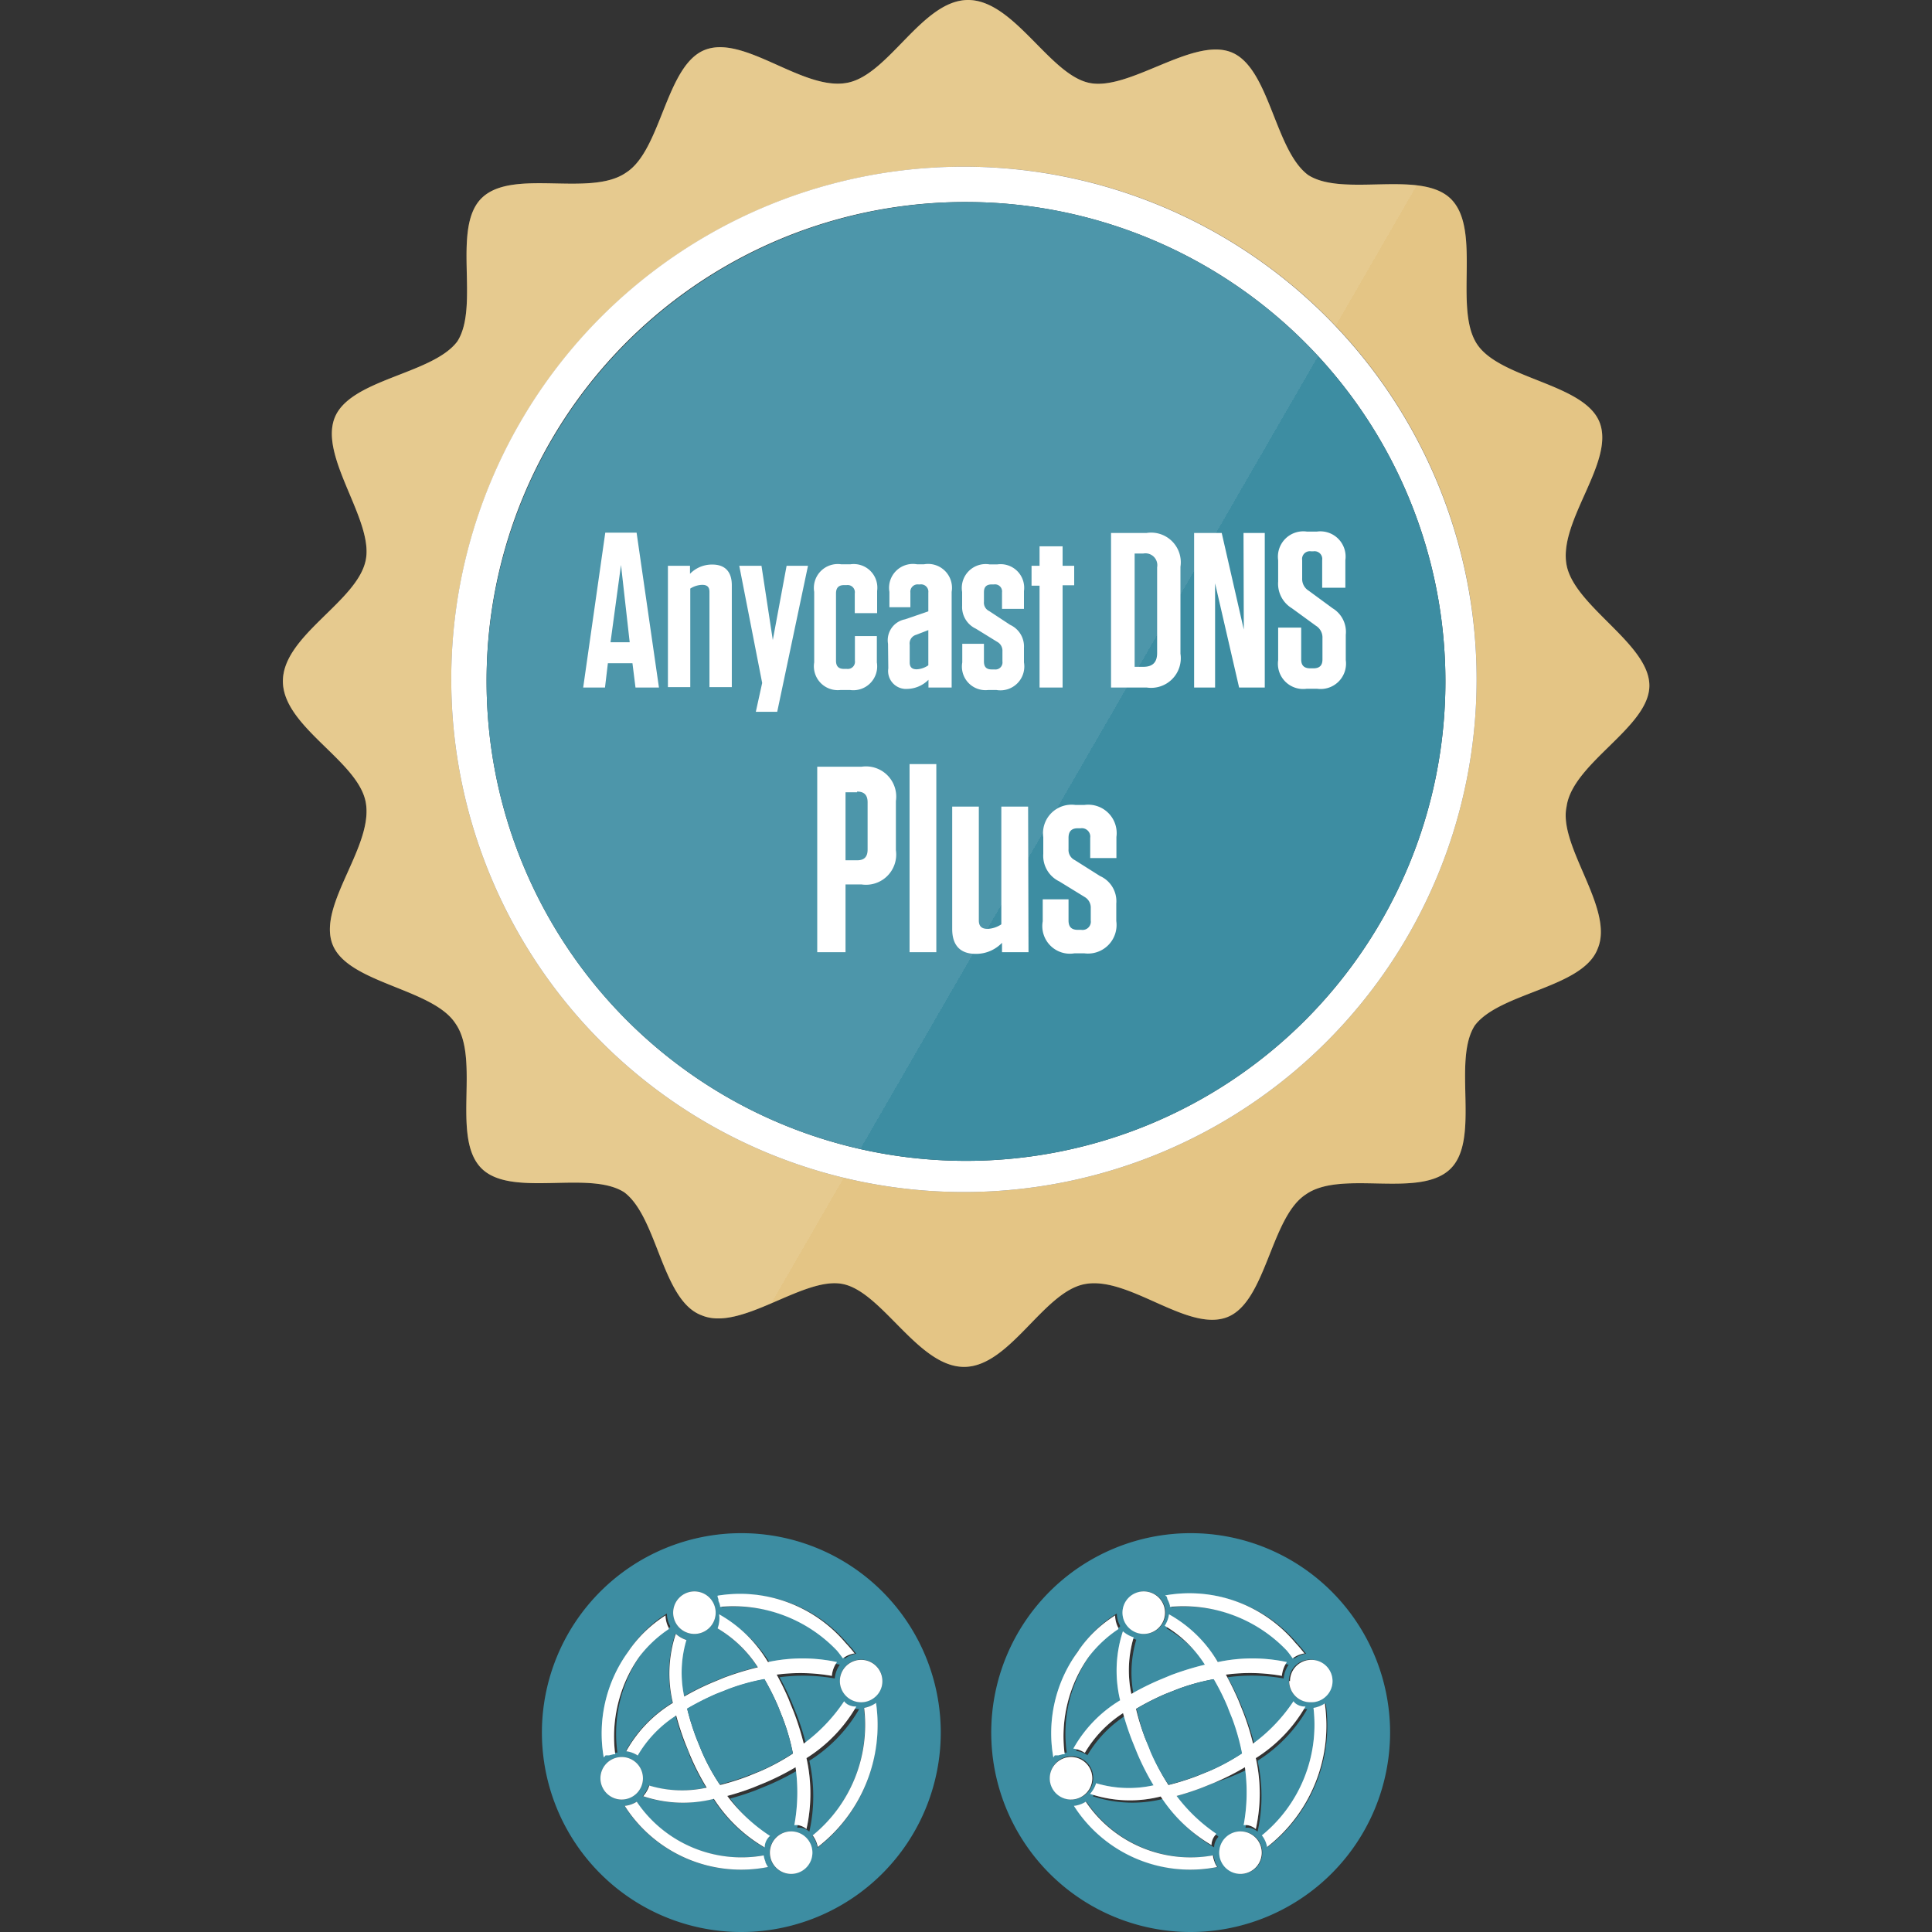
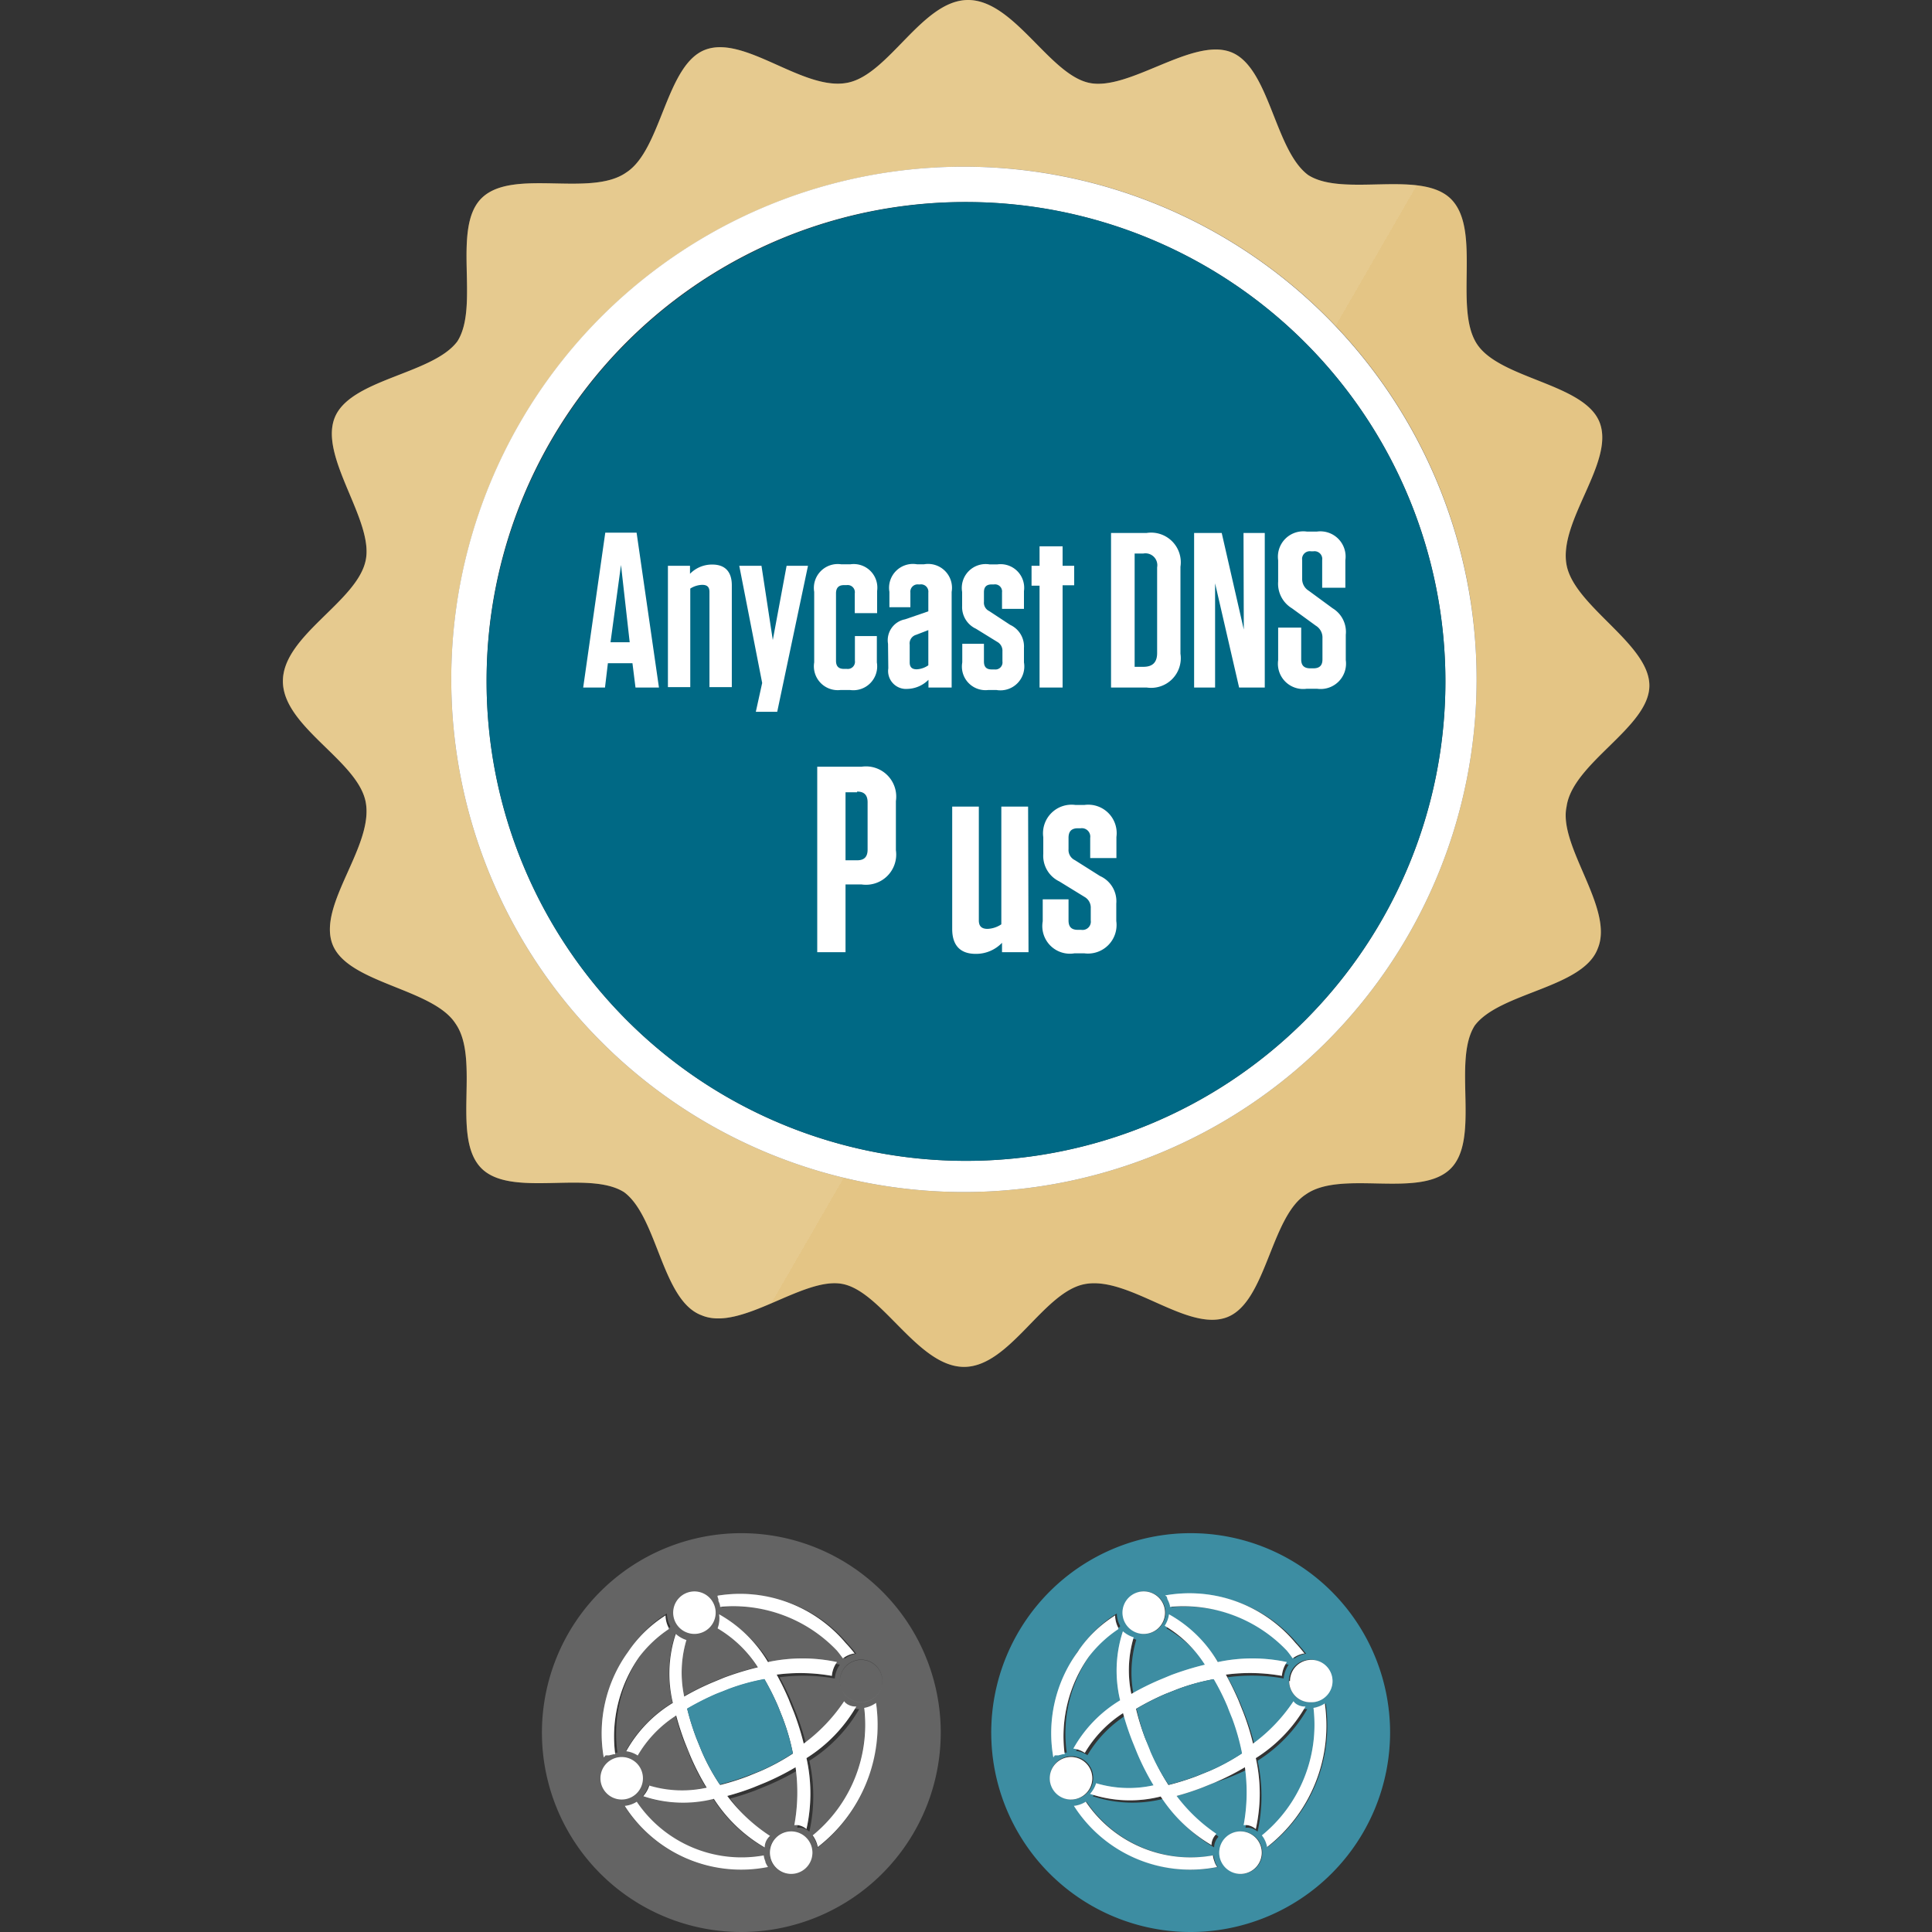
<svg xmlns="http://www.w3.org/2000/svg" xmlns:xlink="http://www.w3.org/1999/xlink" width="140" height="140" viewBox="0 0 140 140">
  <rect x="0" y="0" width="140" height="140" fill="#333333" stroke="none" />
  <defs>
    <linearGradient id="a" x1="-3.95" y1="6.84" x2="161.67" y2="102.47" gradientUnits="userSpaceOnUse">
      <stop offset="0.5" stop-color="#fff" />
      <stop offset="0.5" stop-color="#fff" stop-opacity="0.8" />
    </linearGradient>
    <linearGradient id="b" x1="-3.86" y1="6.68" x2="161.77" y2="102.3" xlink:href="#a" />
    <linearGradient id="c" x1="-3.87" y1="6.71" x2="161.74" y2="102.33" xlink:href="#a" />
    <linearGradient id="d" x1="-48.85" y1="56.42" x2="116.77" y2="152.04" xlink:href="#a" />
    <linearGradient id="e" x1="-53.54" y1="64.52" x2="112.1" y2="160.15" xlink:href="#a" />
    <linearGradient id="f" x1="-57.35" y1="71.15" x2="108.27" y2="166.77" xlink:href="#a" />
    <linearGradient id="g" x1="-53.09" y1="63.77" x2="112.52" y2="159.39" xlink:href="#a" />
    <linearGradient id="h" x1="-52.58" y1="62.86" x2="113.05" y2="158.49" xlink:href="#a" />
    <linearGradient id="i" x1="-49.37" y1="57.28" x2="116.28" y2="152.91" xlink:href="#a" />
    <linearGradient id="j" x1="-50.24" y1="58.81" x2="115.4" y2="154.43" xlink:href="#a" />
    <linearGradient id="k" x1="-56.74" y1="70.09" x2="108.88" y2="165.71" xlink:href="#a" />
    <linearGradient id="l" x1="-56.02" y1="68.81" x2="109.62" y2="164.44" xlink:href="#a" />
    <linearGradient id="m" x1="-53.1" y1="63.8" x2="112.5" y2="159.41" xlink:href="#a" />
    <linearGradient id="n" x1="-53.14" y1="63.85" x2="112.48" y2="159.47" xlink:href="#a" />
    <linearGradient id="o" x1="-57.77" y1="70.95" x2="108.49" y2="166.94" xlink:href="#a" />
    <linearGradient id="p" x1="-16.29" y1="56.42" x2="149.33" y2="152.04" xlink:href="#a" />
    <linearGradient id="q" x1="-20.99" y1="64.52" x2="144.65" y2="160.15" xlink:href="#a" />
    <linearGradient id="r" x1="-24.79" y1="71.15" x2="140.82" y2="166.77" xlink:href="#a" />
    <linearGradient id="s" x1="-20.54" y1="63.77" x2="145.08" y2="159.39" xlink:href="#a" />
    <linearGradient id="t" x1="-20.03" y1="62.86" x2="145.61" y2="158.49" xlink:href="#a" />
    <linearGradient id="u" x1="-16.81" y1="57.28" x2="148.83" y2="152.91" xlink:href="#a" />
    <linearGradient id="v" x1="-17.68" y1="58.81" x2="147.95" y2="154.43" xlink:href="#a" />
    <linearGradient id="w" x1="-24.19" y1="70.09" x2="141.43" y2="165.71" xlink:href="#a" />
    <linearGradient id="x" x1="-23.47" y1="68.81" x2="142.18" y2="164.44" xlink:href="#a" />
    <linearGradient id="y" x1="-20.54" y1="63.8" x2="145.06" y2="159.41" xlink:href="#a" />
    <linearGradient id="z" x1="-20.59" y1="63.85" x2="145.03" y2="159.47" xlink:href="#a" />
    <linearGradient id="aa" x1="-25.21" y1="70.95" x2="141.05" y2="166.94" xlink:href="#a" />
  </defs>
  <path d="M61.39,6c-3.18.61-7.4-3.47-10.27-2.4s-3.17,7.25-5.74,8.9c-2.57,1.81-8.16-.31-10.43,1.81s-.15,7.85-1.81,10.43c-1.8,2.41-7.85,2.72-8.91,5.59s2.87,7.41,2.27,10.27c-.61,3-6,5.45-6,8.76s5.43,5.75,6,8.76c.6,3.17-3.47,7.4-2.42,10.27S31.34,71.6,33,74.16c1.82,2.57-.29,8.15,1.82,10.43s7.85.15,10.42,1.81c2.42,1.82,2.73,7.85,5.6,8.91,2.87,1.22,7.4-2.87,10.26-2.26s5.44,6,8.76,6,5.74-5.44,8.75-6c3.18-.6,7.41,3.47,10.28,2.41s3.17-7.25,5.74-8.91c2.57-1.81,8.16.31,10.43-1.81s.15-7.85,1.81-10.43c1.82-2.41,7.85-2.71,8.91-5.58,1.21-2.88-2.88-7.41-2.26-10.28.44-3.18,6-5.75,6-8.77s-5.44-5.74-6-8.74c-.6-3.18,3.47-7.42,2.41-10.29s-7.24-3.16-8.91-5.73.31-8.16-1.81-10.43-7.85-.15-10.42-1.81C92.35,10.87,92,4.83,89.18,3.77S81.78,6.64,78.9,6s-5.43-6-8.75-6S64.4,5.44,61.39,6ZM107,49.23A37.15,37.15,0,1,1,69.85,12.08,37.11,37.11,0,0,1,107,49.23Z" style="fill:#dbb35e" />
  <path d="M61.39,6c-3.18.61-7.4-3.47-10.27-2.4s-3.17,7.25-5.74,8.9c-2.57,1.81-8.16-.31-10.43,1.81s-.15,7.85-1.81,10.43c-1.8,2.41-7.85,2.72-8.91,5.59s2.87,7.41,2.27,10.27c-.61,3-6,5.45-6,8.76s5.43,5.75,6,8.76c.6,3.17-3.47,7.4-2.42,10.27S31.34,71.6,33,74.16c1.82,2.57-.29,8.15,1.82,10.43s7.85.15,10.42,1.81c2.42,1.82,2.73,7.85,5.6,8.91,2.87,1.22,7.4-2.87,10.26-2.26s5.44,6,8.76,6,5.74-5.44,8.75-6c3.18-.6,7.41,3.47,10.28,2.41s3.17-7.25,5.74-8.91c2.57-1.81,8.16.31,10.43-1.81s.15-7.85,1.81-10.43c1.82-2.41,7.85-2.71,8.91-5.58,1.21-2.88-2.88-7.41-2.26-10.28.44-3.18,6-5.75,6-8.77s-5.44-5.74-6-8.74c-.6-3.18,3.47-7.42,2.41-10.29s-7.24-3.16-8.91-5.73.31-8.16-1.81-10.43-7.85-.15-10.42-1.81C92.35,10.87,92,4.83,89.18,3.77S81.78,6.64,78.9,6s-5.43-6-8.75-6S64.4,5.44,61.39,6ZM107,49.23A37.15,37.15,0,1,1,69.85,12.08,37.11,37.11,0,0,1,107,49.23Z" style="opacity:0.3;isolation:isolate;fill:url(#a)" />
  <path d="M32.7,49.23A37.15,37.15,0,1,0,69.85,12.08,37.12,37.12,0,0,0,32.7,49.23ZM70,14.64A34.74,34.74,0,1,1,35.26,49.38,34.64,34.64,0,0,1,70,14.64Z" style="fill:#fff" />
  <path d="M32.7,49.23A37.15,37.15,0,1,0,69.85,12.08,37.12,37.12,0,0,0,32.7,49.23ZM70,14.64A34.74,34.74,0,1,1,35.26,49.38,34.64,34.64,0,0,1,70,14.64Z" style="opacity:0.3;isolation:isolate;fill:url(#b)" />
  <path d="M70,84.12A34.74,34.74,0,1,0,35.26,49.38,34.74,34.74,0,0,0,70,84.12Z" style="fill:#006985" />
-   <path d="M70,84.12A34.74,34.74,0,1,0,35.26,49.38,34.74,34.74,0,0,0,70,84.12Z" style="opacity:0.3;isolation:isolate;fill:url(#c)" />
-   <path d="M68.17,125.55A14.45,14.45,0,1,0,53.72,140,14.46,14.46,0,0,0,68.17,125.55Zm-4.23-3.74a1.49,1.49,0,0,1-.56,1.18h0a1.54,1.54,0,1,1,.56-1.19Zm-2.54-2.73h0a9.32,9.32,0,0,1,.65.76H62a1.91,1.91,0,0,0-.78.35l0,0c-.14-.19-.28-.38-.43-.56h0a10.35,10.35,0,0,0-8.47-3.17v0a.51.51,0,0,0,0-.09,1.38,1.38,0,0,0-.12-.34h0a.61.61,0,0,0,0-.12h0l-.06-.18a0,0,0,0,0,0,0,0,0,0,0,0,0,0l0-.07h0A10,10,0,0,1,61.4,119.08Zm-11.08-3.76a1.54,1.54,0,1,1-1.54,1.55A1.54,1.54,0,0,1,50.32,115.32Zm-4.72,4.26s0,0,0,0a9.1,9.1,0,0,1,2.73-2.66h0a.45.45,0,0,0,0,.11,2,2,0,0,0,.23.8.59.59,0,0,0,0,.08,8.83,8.83,0,0,0-2.13,2h0A10.06,10.06,0,0,0,44.74,127h0l-.06,0h0l-.07,0-.32.08h0l-.06,0-.12,0-.07,0,0,0h0A10.08,10.08,0,0,1,45.6,119.58ZM45,130.4h0a1.54,1.54,0,1,1,1.59-1.54A1.54,1.54,0,0,1,45,130.4Zm10.63,4.89h0a10,10,0,0,1-10.38-4.43,2,2,0,0,0,.87-.3,9.16,9.16,0,0,0,9.2,3.89,1.73,1.73,0,0,0,.12.43s0,0,0,.05a2,2,0,0,0,.19.36Zm.06-2.2a1.12,1.12,0,0,0-.33.78v0h0a10.79,10.79,0,0,1-3.68-3.52,9.09,9.09,0,0,1-5.12-.19,2.12,2.12,0,0,0,.44-.77,8.26,8.26,0,0,0,4.16.15,18.28,18.28,0,0,1-1.2-2.34h0c0-.14-.35-.87-.36-.89a19.82,19.82,0,0,1-.65-2,8.55,8.55,0,0,0-2.77,2.88,2,2,0,0,0-.83-.31,9.47,9.47,0,0,1,3.38-3.5,9.13,9.13,0,0,1,.21-5,2.12,2.12,0,0,0,.77.44,8.25,8.25,0,0,0-.16,4.1,18.27,18.27,0,0,1,2-1h0l.89-.37a21.25,21.25,0,0,1,2.45-.75A8.75,8.75,0,0,0,52,118a2.05,2.05,0,0,0,.32-.83,9.52,9.52,0,0,1,3.54,3.46,11.93,11.93,0,0,1,5,0,2,2,0,0,0-.37,1,13.08,13.08,0,0,0-4-.09,19.52,19.52,0,0,1,.89,1.83h0s.35.87.36.9a19.65,19.65,0,0,1,.71,2.27,12.3,12.3,0,0,0,2.93-3.07s0,0,0,0l.08.1a1.09,1.09,0,0,0,.8.28,10.81,10.81,0,0,1-3.61,3.74,11.8,11.8,0,0,1,0,5.14h0l0,0h0a1.25,1.25,0,0,0-.59-.28h0a1,1,0,0,0-.29,0,.09.09,0,0,0,0,0,13.1,13.1,0,0,0,.09-4.2,18.65,18.65,0,0,1-2.19,1.11h0l-.88.36a18.55,18.55,0,0,1-1.88.61,12.16,12.16,0,0,0,3,2.89h0Zm1.63,2.7a1.54,1.54,0,1,1,1.53-1.54A1.54,1.54,0,0,1,57.34,135.79Zm1.92-1.91a2,2,0,0,0-.37-.84,10.33,10.33,0,0,0,3.73-9.28,2.08,2.08,0,0,0,.86-.32A11.18,11.18,0,0,1,59.26,133.88Z" style="fill:#006985" />
  <path d="M52,115.71a0,0,0,0,1,0,0,0,0,0,0,1,0,0l.06.18h0a.61.61,0,0,1,0,.12h0a1.38,1.38,0,0,1,.12.34.51.51,0,0,1,0,.09v0a10.35,10.35,0,0,1,8.47,3.17h0c.15.18.29.37.43.56l0,0a1.91,1.91,0,0,1,.78-.35h.07a9.32,9.32,0,0,0-.65-.76h0A10,10,0,0,0,52,115.63h0Z" style="fill:#fff" />
  <path d="M52,115.71a0,0,0,0,1,0,0,0,0,0,0,1,0,0l.06.18h0a.61.61,0,0,1,0,.12h0a1.38,1.38,0,0,1,.12.34.51.51,0,0,1,0,.09v0a10.35,10.35,0,0,1,8.47,3.17h0c.15.18.29.37.43.56l0,0a1.91,1.91,0,0,1,.78-.35h.07a9.32,9.32,0,0,0-.65-.76h0A10,10,0,0,0,52,115.63h0Z" style="opacity:0.3;isolation:isolate;fill:url(#d)" />
  <path d="M43.88,127.2l0,0,.07,0,.12,0,.06,0h0l.32-.08.07,0h0l.06,0h0a10.06,10.06,0,0,1,1.75-7.07h0a8.83,8.83,0,0,1,2.13-2,.59.59,0,0,1,0-.08,2,2,0,0,1-.23-.8.45.45,0,0,1,0-.11h0a9.1,9.1,0,0,0-2.73,2.66s0,0,0,0a10.08,10.08,0,0,0-1.75,7.63Z" style="fill:#fff" />
-   <path d="M43.88,127.2l0,0,.07,0,.12,0,.06,0h0l.32-.08.07,0h0l.06,0h0a10.06,10.06,0,0,1,1.75-7.07h0a8.83,8.83,0,0,1,2.13-2,.59.59,0,0,1,0-.08,2,2,0,0,1-.23-.8.45.45,0,0,1,0-.11h0a9.1,9.1,0,0,0-2.73,2.66s0,0,0,0a10.08,10.08,0,0,0-1.75,7.63Z" style="opacity:0.3;isolation:isolate;fill:url(#e)" />
+   <path d="M43.88,127.2l0,0,.07,0,.12,0,.06,0h0l.32-.08.07,0h0l.06,0h0a10.06,10.06,0,0,1,1.75-7.07h0a8.83,8.83,0,0,1,2.13-2,.59.59,0,0,1,0-.08,2,2,0,0,1-.23-.8.45.45,0,0,1,0-.11h0a9.1,9.1,0,0,0-2.73,2.66a10.08,10.08,0,0,0-1.75,7.63Z" style="opacity:0.3;isolation:isolate;fill:url(#e)" />
  <path d="M55.46,134.88a1.73,1.73,0,0,1-.12-.43,9.16,9.16,0,0,1-9.2-3.89,2,2,0,0,1-.87.3,10,10,0,0,0,10.38,4.43h0a2,2,0,0,1-.19-.36S55.46,134.9,55.46,134.88Z" style="fill:#fff" />
  <path d="M55.46,134.88a1.73,1.73,0,0,1-.12-.43,9.16,9.16,0,0,1-9.2-3.89,2,2,0,0,1-.87.3,10,10,0,0,0,10.38,4.43h0a2,2,0,0,1-.19-.36S55.46,134.9,55.46,134.88Z" style="opacity:0.3;isolation:isolate;fill:url(#f)" />
  <path d="M52.7,130.14a18.55,18.55,0,0,0,1.88-.61l.88-.36h0a18.65,18.65,0,0,0,2.19-1.11,13.1,13.1,0,0,1-.09,4.2.09.09,0,0,1,0,0,1,1,0,0,1,.29,0h0a1.25,1.25,0,0,1,.59.28h0l0,0h0a11.8,11.8,0,0,0,0-5.14,10.81,10.81,0,0,0,3.61-3.74,1.09,1.09,0,0,1-.8-.28l-.08-.1s0,0,0,0a12.3,12.3,0,0,1-2.93,3.07,19.65,19.65,0,0,0-.71-2.27s-.36-.88-.36-.9h0a19.52,19.52,0,0,0-.89-1.83,13.08,13.08,0,0,1,4,.09,2,2,0,0,1,.37-1,11.93,11.93,0,0,0-5,0,9.52,9.52,0,0,0-3.54-3.46A2.05,2.05,0,0,1,52,118a8.75,8.75,0,0,1,2.92,2.82,21.25,21.25,0,0,0-2.45.75l-.89.37h0a18.27,18.27,0,0,0-2,1,8.25,8.25,0,0,1,.16-4.1,2.12,2.12,0,0,1-.77-.44,9.13,9.13,0,0,0-.21,5,9.47,9.47,0,0,0-3.38,3.5,2,2,0,0,1,.83.31A8.55,8.55,0,0,1,49,124.31a19.82,19.82,0,0,0,.65,2s.31.75.36.89h0a18.28,18.28,0,0,0,1.2,2.34,8.26,8.26,0,0,1-4.16-.15,2.12,2.12,0,0,1-.44.77,9.09,9.09,0,0,0,5.12.19,10.79,10.79,0,0,0,3.68,3.52h0v0a1.12,1.12,0,0,1,.33-.78l.06-.05h0A12.16,12.16,0,0,1,52.7,130.14Zm-1.85-3.23h0l-.37-.91a18.29,18.29,0,0,1-.68-2.17,19.67,19.67,0,0,1,2.11-1.07h0l.86-.34a14.89,14.89,0,0,1,2.63-.73,18.41,18.41,0,0,1,1,2h0c.06.15.34.85.34.86a15.31,15.31,0,0,1,.72,2.52,15.86,15.86,0,0,1-2.32,1.26h0l-.9.37a17.79,17.79,0,0,1-2.06.65A14.92,14.92,0,0,1,50.85,126.91Z" style="fill:#fff" />
  <path d="M52.7,130.14a18.55,18.55,0,0,0,1.88-.61l.88-.36h0a18.65,18.65,0,0,0,2.19-1.11,13.1,13.1,0,0,1-.09,4.2.09.09,0,0,1,0,0,1,1,0,0,1,.29,0h0a1.25,1.25,0,0,1,.59.28h0l0,0h0a11.8,11.8,0,0,0,0-5.14,10.81,10.81,0,0,0,3.61-3.74,1.09,1.09,0,0,1-.8-.28l-.08-.1s0,0,0,0a12.3,12.3,0,0,1-2.93,3.07,19.65,19.65,0,0,0-.71-2.27s-.36-.88-.36-.9h0a19.52,19.52,0,0,0-.89-1.83,13.08,13.08,0,0,1,4,.09,2,2,0,0,1,.37-1,11.93,11.93,0,0,0-5,0,9.52,9.52,0,0,0-3.54-3.46A2.05,2.05,0,0,1,52,118a8.75,8.75,0,0,1,2.92,2.82,21.25,21.25,0,0,0-2.45.75l-.89.37h0a18.27,18.27,0,0,0-2,1,8.25,8.25,0,0,1,.16-4.1,2.12,2.12,0,0,1-.77-.44,9.13,9.13,0,0,0-.21,5,9.47,9.47,0,0,0-3.38,3.5,2,2,0,0,1,.83.31A8.55,8.55,0,0,1,49,124.31a19.82,19.82,0,0,0,.65,2s.31.75.36.89h0a18.28,18.28,0,0,0,1.2,2.34,8.26,8.26,0,0,1-4.16-.15,2.12,2.12,0,0,1-.44.77,9.09,9.09,0,0,0,5.12.19,10.79,10.79,0,0,0,3.68,3.52h0v0a1.12,1.12,0,0,1,.33-.78l.06-.05h0A12.16,12.16,0,0,1,52.7,130.14Zm-1.85-3.23h0l-.37-.91a18.29,18.29,0,0,1-.68-2.17,19.67,19.67,0,0,1,2.11-1.07h0l.86-.34a14.89,14.89,0,0,1,2.63-.73,18.41,18.41,0,0,1,1,2h0c.06.15.34.85.34.86a15.31,15.31,0,0,1,.72,2.52,15.86,15.86,0,0,1-2.32,1.26h0l-.9.37a17.79,17.79,0,0,1-2.06.65A14.92,14.92,0,0,1,50.85,126.91Z" style="opacity:0.3;isolation:isolate;fill:url(#g)" />
  <path d="M62.62,123.76A10.33,10.33,0,0,1,58.89,133a2,2,0,0,1,.37.84,11.18,11.18,0,0,0,4.22-10.44A2.08,2.08,0,0,1,62.62,123.76Z" style="fill:#fff" />
  <path d="M62.62,123.76A10.33,10.33,0,0,1,58.89,133a2,2,0,0,1,.37.84,11.18,11.18,0,0,0,4.22-10.44A2.08,2.08,0,0,1,62.62,123.76Z" style="opacity:0.3;isolation:isolate;fill:url(#h)" />
-   <path d="M60.86,121.81A1.54,1.54,0,0,0,63.38,123h0a1.49,1.49,0,0,0,.56-1.18,1.54,1.54,0,1,0-3.08,0Z" style="fill:#fff" />
  <path d="M60.86,121.81A1.54,1.54,0,0,0,63.38,123h0a1.49,1.49,0,0,0,.56-1.18,1.54,1.54,0,1,0-3.08,0Z" style="opacity:0.3;isolation:isolate;fill:url(#i)" />
  <path d="M50.32,118.4a1.54,1.54,0,1,0-1.54-1.53A1.54,1.54,0,0,0,50.32,118.4Z" style="fill:#fff" />
  <path d="M50.32,118.4a1.54,1.54,0,1,0-1.54-1.53A1.54,1.54,0,0,0,50.32,118.4Z" style="opacity:0.3;isolation:isolate;fill:url(#j)" />
  <path d="M46.59,128.86A1.54,1.54,0,1,0,45,130.4h0A1.54,1.54,0,0,0,46.59,128.86Zm-1.49,1.5h0Z" style="fill:#fff" />
  <path d="M46.59,128.86A1.54,1.54,0,1,0,45,130.4h0A1.54,1.54,0,0,0,46.59,128.86Zm-1.49,1.5h0Z" style="opacity:0.3;isolation:isolate;fill:url(#k)" />
  <path d="M57.34,132.71a1.54,1.54,0,1,0,1.53,1.54A1.54,1.54,0,0,0,57.34,132.71Z" style="fill:#fff" />
  <path d="M57.34,132.71a1.54,1.54,0,1,0,1.53,1.54A1.54,1.54,0,0,0,57.34,132.71Z" style="opacity:0.3;isolation:isolate;fill:url(#l)" />
  <path d="M55.13,128.31h0a15.86,15.86,0,0,0,2.32-1.26,15.31,15.31,0,0,0-.72-2.52s-.28-.71-.34-.86h0a18.41,18.41,0,0,0-1-2,14.89,14.89,0,0,0-2.63.73l-.86.34h0a19.67,19.67,0,0,0-2.11,1.07,18.29,18.29,0,0,0,.68,2.17l.37.91h0a14.92,14.92,0,0,0,1.32,2.42,17.79,17.79,0,0,0,2.06-.65Z" style="fill:#006985" />
  <path d="M55.13,128.31h0a15.86,15.86,0,0,0,2.32-1.26,15.31,15.31,0,0,0-.72-2.52s-.28-.71-.34-.86h0a18.41,18.41,0,0,0-1-2,14.89,14.89,0,0,0-2.63.73l-.86.34h0a19.67,19.67,0,0,0-2.11,1.07,18.29,18.29,0,0,0,.68,2.17l.37.91h0a14.92,14.92,0,0,0,1.32,2.42,17.79,17.79,0,0,0,2.06-.65Z" style="opacity:0.3;isolation:isolate;fill:url(#m)" />
  <path d="M68.17,125.55A14.45,14.45,0,1,0,53.72,140,14.46,14.46,0,0,0,68.17,125.55Zm-4.23-3.74a1.49,1.49,0,0,1-.56,1.18h0a1.54,1.54,0,1,1,.56-1.19Zm-2.54-2.73h0a9.32,9.32,0,0,1,.65.76H62a1.91,1.91,0,0,0-.78.35l0,0c-.14-.19-.28-.38-.43-.56h0a10.35,10.35,0,0,0-8.47-3.17v0a.51.51,0,0,0,0-.09,1.38,1.38,0,0,0-.12-.34h0a.61.61,0,0,0,0-.12h0l-.06-.18a0,0,0,0,0,0,0,0,0,0,0,0,0,0l0-.07h0A10,10,0,0,1,61.4,119.08Zm-11.08-3.76a1.54,1.54,0,1,1-1.54,1.55A1.54,1.54,0,0,1,50.32,115.32Zm-4.72,4.26s0,0,0,0a9.1,9.1,0,0,1,2.73-2.66h0a.45.45,0,0,0,0,.11,2,2,0,0,0,.23.8.59.59,0,0,0,0,.08,8.83,8.83,0,0,0-2.13,2h0A10.06,10.06,0,0,0,44.74,127h0l-.06,0h0l-.07,0-.32.08h0l-.06,0-.12,0-.07,0,0,0h0A10.08,10.08,0,0,1,45.6,119.58ZM45,130.4h0a1.54,1.54,0,1,1,1.59-1.54A1.54,1.54,0,0,1,45,130.4Zm10.63,4.89h0a10,10,0,0,1-10.38-4.43,2,2,0,0,0,.87-.3,9.16,9.16,0,0,0,9.2,3.89,1.73,1.73,0,0,0,.12.43s0,0,0,.05a2,2,0,0,0,.19.36Zm.06-2.2a1.12,1.12,0,0,0-.33.78v0h0a10.79,10.79,0,0,1-3.68-3.52,9.09,9.09,0,0,1-5.12-.19,2.12,2.12,0,0,0,.44-.77,8.26,8.26,0,0,0,4.16.15,18.28,18.28,0,0,1-1.2-2.34h0c0-.14-.35-.87-.36-.89a19.82,19.82,0,0,1-.65-2,8.55,8.55,0,0,0-2.77,2.88,2,2,0,0,0-.83-.31,9.47,9.47,0,0,1,3.38-3.5,9.13,9.13,0,0,1,.21-5,2.12,2.12,0,0,0,.77.44,8.25,8.25,0,0,0-.16,4.1,18.27,18.27,0,0,1,2-1h0l.89-.37a21.25,21.25,0,0,1,2.45-.75A8.75,8.75,0,0,0,52,118a2.05,2.05,0,0,0,.32-.83,9.52,9.52,0,0,1,3.54,3.46,11.93,11.93,0,0,1,5,0,2,2,0,0,0-.37,1,13.08,13.08,0,0,0-4-.09,19.52,19.52,0,0,1,.89,1.83h0s.35.87.36.9a19.65,19.65,0,0,1,.71,2.27,12.3,12.3,0,0,0,2.93-3.07s0,0,0,0l.08.1a1.09,1.09,0,0,0,.8.28,10.81,10.81,0,0,1-3.61,3.74,11.8,11.8,0,0,1,0,5.14h0l0,0h0a1.25,1.25,0,0,0-.59-.28h0a1,1,0,0,0-.29,0,.09.09,0,0,0,0,0,13.1,13.1,0,0,0,.09-4.2,18.65,18.65,0,0,1-2.19,1.11h0l-.88.36a18.55,18.55,0,0,1-1.88.61,12.16,12.16,0,0,0,3,2.89h0Zm1.63,2.7a1.54,1.54,0,1,1,1.53-1.54A1.54,1.54,0,0,1,57.34,135.79Zm1.92-1.91a2,2,0,0,0-.37-.84,10.33,10.33,0,0,0,3.73-9.28,2.08,2.08,0,0,0,.86-.32A11.18,11.18,0,0,1,59.26,133.88Z" style="opacity:0.3;isolation:isolate;fill:url(#n)" />
  <path d="M45.1,130.36h0Z" style="fill:#8c6c45" />
  <path d="M45.1,130.36h0Z" style="opacity:0.3;isolation:isolate;fill:url(#o)" />
  <path d="M100.73,125.55A14.45,14.45,0,1,0,86.28,140,14.47,14.47,0,0,0,100.73,125.55Zm-4.23-3.74a1.52,1.52,0,0,1-.56,1.18h0a1.5,1.5,0,0,1-1,.35,1.54,1.54,0,1,1,1.54-1.54ZM94,119.08h0c.23.24.44.5.65.76h-.07a2,2,0,0,0-.79.35l0,0c-.13-.19-.27-.38-.42-.56h0a10.34,10.34,0,0,0-8.47-3.17v0a.64.64,0,0,1,0-.09,2,2,0,0,0-.12-.34h0l-.06-.12h0a1.21,1.21,0,0,0-.05-.18v0a0,0,0,0,1,0,0s0,0,0-.07h0A10,10,0,0,1,94,119.08Zm-11.08-3.76a1.54,1.54,0,1,1-1.54,1.55A1.54,1.54,0,0,1,82.88,115.32Zm-4.72,4.26s0,0,0,0a8.88,8.88,0,0,1,2.73-2.66h0V117a2,2,0,0,0,.23.8.56.56,0,0,0,0,.08,8.87,8.87,0,0,0-2.14,2h0A10,10,0,0,0,77.3,127h0l-.07,0h0l-.08,0-.31.08h0l-.06,0-.12,0-.08,0,0,0h0A10,10,0,0,1,78.16,119.58Zm-.58,10.82h0a1.57,1.57,0,1,1,.06,0Zm10.63,4.89h0a10,10,0,0,1-10.38-4.43,2,2,0,0,0,.86-.3,9.16,9.16,0,0,0,9.21,3.89,1.7,1.7,0,0,0,.11.43l0,.05a1.55,1.55,0,0,0,.19.36Zm.06-2.2a1.12,1.12,0,0,0-.33.78v0h0a11,11,0,0,1-3.68-3.52,9.1,9.1,0,0,1-5.12-.19,2,2,0,0,0,.44-.77,8.27,8.27,0,0,0,4.16.15,18.26,18.26,0,0,1-1.19-2.34h0l-.36-.89a20,20,0,0,1-.66-2,8.65,8.65,0,0,0-2.77,2.88,1.86,1.86,0,0,0-.83-.31,9.51,9.51,0,0,1,3.39-3.5,9.14,9.14,0,0,1,.2-5,2.16,2.16,0,0,0,.78.44,8.35,8.35,0,0,0-.17,4.1,19.44,19.44,0,0,1,2-1h0l.89-.37a21.11,21.11,0,0,1,2.44-.75A8.64,8.64,0,0,0,84.53,118a2,2,0,0,0,.31-.83,9.45,9.45,0,0,1,3.54,3.46,11.92,11.92,0,0,1,5,0,2.11,2.11,0,0,0-.36,1,13.15,13.15,0,0,0-4.06-.09q.47.84.9,1.83h0l.36.9a17.87,17.87,0,0,1,.71,2.27,12.12,12.12,0,0,0,2.93-3.07l0,0,.08.1a1.07,1.07,0,0,0,.79.28,10.76,10.76,0,0,1-3.6,3.74,11.78,11.78,0,0,1,0,5.14h0s0,0,0,0h0a1.25,1.25,0,0,0-.59-.28h0a1,1,0,0,0-.29,0,.09.09,0,0,1,0,0,13.1,13.1,0,0,0,.09-4.2A18.65,18.65,0,0,1,88,129.18h0l-.89.36a18.41,18.41,0,0,1-1.87.61,12,12,0,0,0,3,2.89h0A.12.12,0,0,1,88.27,133.09Zm1.62,2.7a1.54,1.54,0,1,1,1.54-1.54A1.54,1.54,0,0,1,89.89,135.79Zm1.93-1.91a1.9,1.9,0,0,0-.38-.84,10.34,10.34,0,0,0,3.74-9.28,2.09,2.09,0,0,0,.85-.32A11.15,11.15,0,0,1,91.82,133.88Z" style="fill:#006985" />
  <path d="M84.55,115.71a0,0,0,0,0,0,0v0a1.21,1.21,0,0,1,.05.18h0l.06.12h0a2,2,0,0,1,.12.34.64.64,0,0,0,0,.09v0a10.34,10.34,0,0,1,8.47,3.17h0c.15.18.29.37.42.56l0,0a2,2,0,0,1,.79-.35h.07c-.21-.26-.42-.52-.65-.76h0a10,10,0,0,0-9.45-3.45h0S84.54,115.68,84.55,115.71Z" style="fill:#fff" />
  <path d="M84.55,115.71a0,0,0,0,0,0,0v0a1.21,1.21,0,0,1,.05.18h0l.06.12h0a2,2,0,0,1,.12.34.64.64,0,0,0,0,.09v0a10.34,10.34,0,0,1,8.47,3.17h0c.15.18.29.37.42.56l0,0a2,2,0,0,1,.79-.35h.07c-.21-.26-.42-.52-.65-.76h0a10,10,0,0,0-9.45-3.45h0S84.54,115.68,84.55,115.71Z" style="opacity:0.3;isolation:isolate;fill:url(#p)" />
  <path d="M76.43,127.2l0,0,.08,0,.12,0,.06,0h0l.31-.08.08,0h0l.07,0h0a10,10,0,0,1,1.75-7.07h0a8.87,8.87,0,0,1,2.14-2,.56.56,0,0,1,0-.08,2,2,0,0,1-.23-.8v-.11h0a8.88,8.88,0,0,0-2.73,2.66s0,0,0,0a10,10,0,0,0-1.75,7.63Z" style="fill:#fff" />
  <path d="M76.43,127.2l0,0,.08,0,.12,0,.06,0h0l.31-.08.08,0h0l.07,0h0a10,10,0,0,1,1.75-7.07h0a8.87,8.87,0,0,1,2.14-2,.56.56,0,0,1,0-.08,2,2,0,0,1-.23-.8v-.11h0a8.88,8.88,0,0,0-2.73,2.66s0,0,0,0a10,10,0,0,0-1.75,7.63Z" style="opacity:0.3;isolation:isolate;fill:url(#q)" />
  <path d="M88,134.88a1.7,1.7,0,0,1-.11-.43,9.16,9.16,0,0,1-9.21-3.89,2,2,0,0,1-.86.3,10,10,0,0,0,10.38,4.43h0a1.55,1.55,0,0,1-.19-.36Z" style="fill:#fff" />
  <path d="M88,134.88a1.7,1.7,0,0,1-.11-.43,9.16,9.16,0,0,1-9.21-3.89,2,2,0,0,1-.86.3,10,10,0,0,0,10.38,4.43h0a1.55,1.55,0,0,1-.19-.36Z" style="opacity:0.3;isolation:isolate;fill:url(#r)" />
  <path d="M85.26,130.14a18.41,18.41,0,0,0,1.87-.61l.89-.36h0a18.65,18.65,0,0,0,2.19-1.11,13.1,13.1,0,0,1-.09,4.2.09.09,0,0,0,0,0,1,1,0,0,1,.29,0h0a1.25,1.25,0,0,1,.59.28h0s0,0,0,0h0a11.78,11.78,0,0,0,0-5.14,10.76,10.76,0,0,0,3.6-3.74,1.07,1.07,0,0,1-.79-.28l-.08-.1,0,0a12.12,12.12,0,0,1-2.93,3.07,17.87,17.87,0,0,0-.71-2.27l-.36-.9h0q-.44-1-.9-1.83a13.15,13.15,0,0,1,4.06.09,2.11,2.11,0,0,1,.36-1,11.92,11.92,0,0,0-5,0,9.45,9.45,0,0,0-3.54-3.46,2,2,0,0,1-.31.83,8.64,8.64,0,0,1,2.91,2.82,21.11,21.11,0,0,0-2.44.75l-.89.37h0a19.44,19.44,0,0,0-2,1,8.35,8.35,0,0,1,.17-4.1,2.16,2.16,0,0,1-.78-.44,9.14,9.14,0,0,0-.2,5,9.51,9.51,0,0,0-3.39,3.5,1.86,1.86,0,0,1,.83.31,8.65,8.65,0,0,1,2.77-2.88,20,20,0,0,0,.66,2l.36.89h0a18.26,18.26,0,0,0,1.19,2.34,8.27,8.27,0,0,1-4.16-.15,2,2,0,0,1-.44.77,9.1,9.1,0,0,0,5.12.19,11,11,0,0,0,3.68,3.52h0v0a1.12,1.12,0,0,1,.33-.78.12.12,0,0,0,0-.05h0A12,12,0,0,1,85.26,130.14Zm-1.86-3.23h0S83,126,83,126a16.61,16.61,0,0,1-.68-2.17,18.58,18.58,0,0,1,2.1-1.07h0l.86-.34a14.89,14.89,0,0,1,2.63-.73,16.75,16.75,0,0,1,1,2h0c.05.15.33.85.34.86a16.28,16.28,0,0,1,.71,2.52,15.36,15.36,0,0,1-2.32,1.26h0l-.9.37a18.54,18.54,0,0,1-2.07.65A14.92,14.92,0,0,1,83.4,126.91Z" style="fill:#fff" />
  <path d="M85.26,130.14a18.41,18.41,0,0,0,1.87-.61l.89-.36h0a18.65,18.65,0,0,0,2.19-1.11,13.1,13.1,0,0,1-.09,4.2.09.09,0,0,0,0,0,1,1,0,0,1,.29,0h0a1.25,1.25,0,0,1,.59.28h0s0,0,0,0h0a11.78,11.78,0,0,0,0-5.14,10.76,10.76,0,0,0,3.6-3.74,1.07,1.07,0,0,1-.79-.28l-.08-.1,0,0a12.12,12.12,0,0,1-2.93,3.07,17.87,17.87,0,0,0-.71-2.27l-.36-.9h0q-.44-1-.9-1.83a13.15,13.15,0,0,1,4.06.09,2.11,2.11,0,0,1,.36-1,11.92,11.92,0,0,0-5,0,9.45,9.45,0,0,0-3.54-3.46,2,2,0,0,1-.31.83,8.64,8.64,0,0,1,2.91,2.82,21.11,21.11,0,0,0-2.44.75l-.89.37h0a19.44,19.44,0,0,0-2,1,8.35,8.35,0,0,1,.17-4.1,2.16,2.16,0,0,1-.78-.44,9.14,9.14,0,0,0-.2,5,9.51,9.51,0,0,0-3.39,3.5,1.86,1.86,0,0,1,.83.31,8.65,8.65,0,0,1,2.77-2.88,20,20,0,0,0,.66,2l.36.89h0a18.26,18.26,0,0,0,1.19,2.34,8.27,8.27,0,0,1-4.16-.15,2,2,0,0,1-.44.77,9.1,9.1,0,0,0,5.12.19,11,11,0,0,0,3.68,3.52h0v0a1.12,1.12,0,0,1,.33-.78.12.12,0,0,0,0-.05h0A12,12,0,0,1,85.26,130.14Zm-1.86-3.23h0S83,126,83,126a16.61,16.61,0,0,1-.68-2.17,18.58,18.58,0,0,1,2.1-1.07h0l.86-.34a14.89,14.89,0,0,1,2.63-.73,16.75,16.75,0,0,1,1,2h0c.05.15.33.85.34.86a16.28,16.28,0,0,1,.71,2.52,15.36,15.36,0,0,1-2.32,1.26h0l-.9.37a18.54,18.54,0,0,1-2.07.65A14.92,14.92,0,0,1,83.4,126.91Z" style="opacity:0.3;isolation:isolate;fill:url(#s)" />
  <path d="M95.18,123.76A10.34,10.34,0,0,1,91.44,133a1.9,1.9,0,0,1,.38.84A11.15,11.15,0,0,0,96,123.44,2.09,2.09,0,0,1,95.18,123.76Z" style="fill:#fff" />
  <path d="M95.18,123.76A10.34,10.34,0,0,1,91.44,133a1.9,1.9,0,0,1,.38.84A11.15,11.15,0,0,0,96,123.44,2.09,2.09,0,0,1,95.18,123.76Z" style="opacity:0.3;isolation:isolate;fill:url(#t)" />
  <path d="M93.42,121.81A1.53,1.53,0,0,0,95,123.35a1.5,1.5,0,0,0,1-.35h0a1.52,1.52,0,0,0,.56-1.18,1.54,1.54,0,1,0-3.08,0Z" style="fill:#fff" />
  <path d="M93.42,121.81A1.53,1.53,0,0,0,95,123.35a1.5,1.5,0,0,0,1-.35h0a1.52,1.52,0,0,0,.56-1.18,1.54,1.54,0,1,0-3.08,0Z" style="opacity:0.3;isolation:isolate;fill:url(#u)" />
  <path d="M82.88,118.4a1.54,1.54,0,1,0-1.54-1.53A1.54,1.54,0,0,0,82.88,118.4Z" style="fill:#fff" />
  <path d="M82.88,118.4a1.54,1.54,0,1,0-1.54-1.53A1.54,1.54,0,0,0,82.88,118.4Z" style="opacity:0.3;isolation:isolate;fill:url(#v)" />
  <path d="M79.15,128.86a1.54,1.54,0,1,0-1.6,1.54h.06A1.54,1.54,0,0,0,79.15,128.86Zm-1.49,1.5h0Z" style="fill:#fff" />
  <path d="M79.15,128.86a1.54,1.54,0,1,0-1.6,1.54h.06A1.54,1.54,0,0,0,79.15,128.86Zm-1.49,1.5h0Z" style="opacity:0.3;isolation:isolate;fill:url(#w)" />
  <path d="M89.89,132.71a1.54,1.54,0,1,0,1.54,1.54A1.54,1.54,0,0,0,89.89,132.71Z" style="fill:#fff" />
  <path d="M89.89,132.71a1.54,1.54,0,1,0,1.54,1.54A1.54,1.54,0,0,0,89.89,132.71Z" style="opacity:0.3;isolation:isolate;fill:url(#x)" />
  <path d="M87.69,128.31h0A15.36,15.36,0,0,0,90,127.06a16.28,16.28,0,0,0-.71-2.52s-.29-.71-.34-.86h0a16.75,16.75,0,0,0-1-2,14.89,14.89,0,0,0-2.63.73l-.86.34h0a18.58,18.58,0,0,0-2.1,1.07A16.61,16.61,0,0,0,83,126s.36.88.36.91h0a14.92,14.92,0,0,0,1.32,2.42,18.54,18.54,0,0,0,2.07-.65Z" style="fill:#006985" />
  <path d="M87.69,128.31h0A15.36,15.36,0,0,0,90,127.06a16.28,16.28,0,0,0-.71-2.52s-.29-.71-.34-.86h0a16.75,16.75,0,0,0-1-2,14.89,14.89,0,0,0-2.63.73l-.86.34h0a18.58,18.58,0,0,0-2.1,1.07A16.61,16.61,0,0,0,83,126s.36.88.36.91h0a14.92,14.92,0,0,0,1.32,2.42,18.54,18.54,0,0,0,2.07-.65Z" style="opacity:0.3;isolation:isolate;fill:url(#y)" />
  <path d="M100.73,125.55A14.45,14.45,0,1,0,86.28,140,14.47,14.47,0,0,0,100.73,125.55Zm-4.23-3.74a1.52,1.52,0,0,1-.56,1.18h0a1.5,1.5,0,0,1-1,.35,1.54,1.54,0,1,1,1.54-1.54ZM94,119.08h0c.23.24.44.5.65.76h-.07a2,2,0,0,0-.79.35l0,0c-.13-.19-.27-.38-.42-.56h0a10.34,10.34,0,0,0-8.47-3.17v0a.64.64,0,0,1,0-.09,2,2,0,0,0-.12-.34h0l-.06-.12h0a1.21,1.21,0,0,0-.05-.18v0a0,0,0,0,1,0,0s0,0,0-.07h0A10,10,0,0,1,94,119.08Zm-11.08-3.76a1.54,1.54,0,1,1-1.54,1.55A1.54,1.54,0,0,1,82.88,115.32Zm-4.72,4.26s0,0,0,0a8.88,8.88,0,0,1,2.73-2.66h0V117a2,2,0,0,0,.23.8.56.56,0,0,0,0,.08,8.87,8.87,0,0,0-2.14,2h0A10,10,0,0,0,77.3,127h0l-.07,0h0l-.08,0-.31.08h0l-.06,0-.12,0-.08,0,0,0h0A10,10,0,0,1,78.16,119.58Zm-.58,10.82h0a1.57,1.57,0,1,1,.06,0Zm10.63,4.89h0a10,10,0,0,1-10.38-4.43,2,2,0,0,0,.86-.3,9.16,9.16,0,0,0,9.21,3.89,1.7,1.7,0,0,0,.11.43l0,.05a1.55,1.55,0,0,0,.19.36Zm.06-2.2a1.12,1.12,0,0,0-.33.78v0h0a11,11,0,0,1-3.68-3.52,9.1,9.1,0,0,1-5.12-.19,2,2,0,0,0,.44-.77,8.27,8.27,0,0,0,4.16.15,18.26,18.26,0,0,1-1.19-2.34h0l-.36-.89a20,20,0,0,1-.66-2,8.65,8.65,0,0,0-2.77,2.88,1.86,1.86,0,0,0-.83-.31,9.51,9.51,0,0,1,3.39-3.5,9.14,9.14,0,0,1,.2-5,2.16,2.16,0,0,0,.78.44,8.35,8.35,0,0,0-.17,4.1,19.44,19.44,0,0,1,2-1h0l.89-.37a21.11,21.11,0,0,1,2.44-.75A8.64,8.64,0,0,0,84.53,118a2,2,0,0,0,.31-.83,9.45,9.45,0,0,1,3.54,3.46,11.92,11.92,0,0,1,5,0,2.11,2.11,0,0,0-.36,1,13.15,13.15,0,0,0-4.06-.09q.47.84.9,1.83h0l.36.9a17.87,17.87,0,0,1,.71,2.27,12.12,12.12,0,0,0,2.93-3.07l0,0,.08.1a1.07,1.07,0,0,0,.79.28,10.76,10.76,0,0,1-3.6,3.74,11.78,11.78,0,0,1,0,5.14h0s0,0,0,0h0a1.25,1.25,0,0,0-.59-.28h0a1,1,0,0,0-.29,0,.09.09,0,0,1,0,0,13.1,13.1,0,0,0,.09-4.2A18.65,18.65,0,0,1,88,129.18h0l-.89.36a18.41,18.41,0,0,1-1.87.61,12,12,0,0,0,3,2.89h0A.12.12,0,0,1,88.27,133.09Zm1.62,2.7a1.54,1.54,0,1,1,1.54-1.54A1.54,1.54,0,0,1,89.89,135.79Zm1.93-1.91a1.9,1.9,0,0,0-.38-.84,10.34,10.34,0,0,0,3.74-9.28,2.09,2.09,0,0,0,.85-.32A11.15,11.15,0,0,1,91.82,133.88Z" style="opacity:0.3;isolation:isolate;fill:url(#z)" />
  <path d="M77.66,130.36h0Z" style="fill:#8c6c45" />
  <path d="M77.66,130.36h0Z" style="opacity:0.3;isolation:isolate;fill:url(#aa)" />
  <path d="M47.75,49.82h-1.7l-.22-1.76H44.05l-.21,1.76H42.26l1.6-11.22h2.27Zm-3.51-3.28h1.39L45,40.94Z" style="fill:#fff" />
  <path d="M48.4,41H50v.58a2.22,2.22,0,0,1,1.54-.67h.08c.93,0,1.41.53,1.41,1.5v7.38H51.41v-6.9c0-.35-.16-.51-.53-.51a1.7,1.7,0,0,0-.86.27v7.14H48.4Z" style="fill:#fff" />
  <path d="M54.77,51.58l.46-2.09L53.57,41h1.61L56,46.38,57,41h1.55L56.32,51.58Z" style="fill:#fff" />
  <path d="M61.94,43a.52.52,0,0,0-.59-.6h-.2q-.57,0-.57.6v4.88c0,.4.19.59.57.59h.21a.52.52,0,0,0,.59-.59V46.09h1.59V48a1.73,1.73,0,0,1-1.95,2h-.68A1.73,1.73,0,0,1,59,48V42.89a1.73,1.73,0,0,1,1.95-2h.68a1.71,1.71,0,0,1,1.93,1.93v1.61H61.94Z" style="fill:#fff" />
  <path d="M64.35,46.65a1.54,1.54,0,0,1,1.23-1.77l1.69-.58V42.94a.53.53,0,0,0-.6-.59h-.11a.53.53,0,0,0-.59.59V44H64.45V42.89a1.73,1.73,0,0,1,2-2h.51a1.73,1.73,0,0,1,2,2v6.93H67.28v-.56a2.23,2.23,0,0,1-1.52.66h0a1.3,1.3,0,0,1-1.39-1.49Zm2.92,1.56V45.66l-.88.34a.65.65,0,0,0-.47.72V48c0,.34.16.5.51.5A1.6,1.6,0,0,0,67.27,48.21Z" style="fill:#fff" />
  <path d="M72.61,42.92a.51.51,0,0,0-.58-.57h-.17c-.39,0-.56.19-.56.57v.69a.67.67,0,0,0,.38.67l1.52,1a1.72,1.72,0,0,1,1,1.67V48a1.73,1.73,0,0,1-2,2h-.58A1.71,1.71,0,0,1,69.73,48V46.65H71.3v1.28c0,.39.17.58.56.58h.21a.51.51,0,0,0,.57-.58V47.2a.73.73,0,0,0-.38-.69l-1.54-.95a1.73,1.73,0,0,1-1-1.66v-1a1.73,1.73,0,0,1,2-2h.54a1.71,1.71,0,0,1,1.94,1.93v1.29H72.61Z" style="fill:#fff" />
  <path d="M77,49.82H75.33V42.44h-.58V41h.58V39.59H77V41h.84v1.41H77Z" style="fill:#fff" />
  <path d="M80.51,38.62h2.58a2.15,2.15,0,0,1,2.45,2.45v6.3a2.15,2.15,0,0,1-2.45,2.45H80.51Zm1.71,9.7h.63c.67,0,1-.32,1-1V41.11a.86.86,0,0,0-1-1h-.63Z" style="fill:#fff" />
  <path d="M90.11,38.62h1.54v11.2H89.79l-1.74-7.55v7.55H86.53V38.62h2l1.6,7Z" style="fill:#fff" />
  <path d="M97.52,46v1.83a1.84,1.84,0,0,1-2.08,2.08h-.75a1.83,1.83,0,0,1-2.07-2.07V45.48h1.67v2.31c0,.43.21.64.66.64h.22c.45,0,.66-.21.66-.64V46.25a1,1,0,0,0-.48-.91l-1.73-1.26a2.08,2.08,0,0,1-1-1.94V40.6a1.84,1.84,0,0,1,2.08-2.08h.73a1.83,1.83,0,0,1,2.06,2.07v2H95.81v-2a.56.56,0,0,0-.64-.64H95a.56.56,0,0,0-.64.64V41.9a1,1,0,0,0,.48.91l1.73,1.27A2,2,0,0,1,97.52,46Z" style="fill:#fff" />
  <path d="M61.27,69H59.22V55.56h3.21a2.19,2.19,0,0,1,2.49,2.49v3.56a2.19,2.19,0,0,1-2.49,2.48H61.27Zm.84-11.59h-.84v4.93h.84c.51,0,.76-.24.76-.78V58.14C62.87,57.61,62.62,57.36,62.11,57.36Z" style="fill:#fff" />
-   <path d="M65.91,55.37h1.94V69H65.91Z" style="fill:#fff" />
  <path d="M74.53,69H72.61v-.68a2.6,2.6,0,0,1-1.83.8H70.7c-1.13,0-1.7-.63-1.7-1.8V58.45h1.93V66.7c0,.42.21.61.63.61a1.93,1.93,0,0,0,1-.33V58.45h1.94Z" style="fill:#fff" />
  <path d="M79,60.71a.61.61,0,0,0-.69-.69h-.21c-.46,0-.67.23-.67.69v.82a.82.82,0,0,0,.46.8l1.82,1.15a2,2,0,0,1,1.18,2v1.26a2.07,2.07,0,0,1-2.33,2.34h-.69a2,2,0,0,1-2.31-2.32V65.17h1.87V66.7c0,.46.21.68.67.68h.25a.6.6,0,0,0,.69-.68v-.88A.89.89,0,0,0,78.6,65l-1.84-1.13a2.06,2.06,0,0,1-1.16-2v-1.2a2.07,2.07,0,0,1,2.33-2.34h.65a2.06,2.06,0,0,1,2.32,2.32v1.53H79Z" style="fill:#fff" />
</svg>